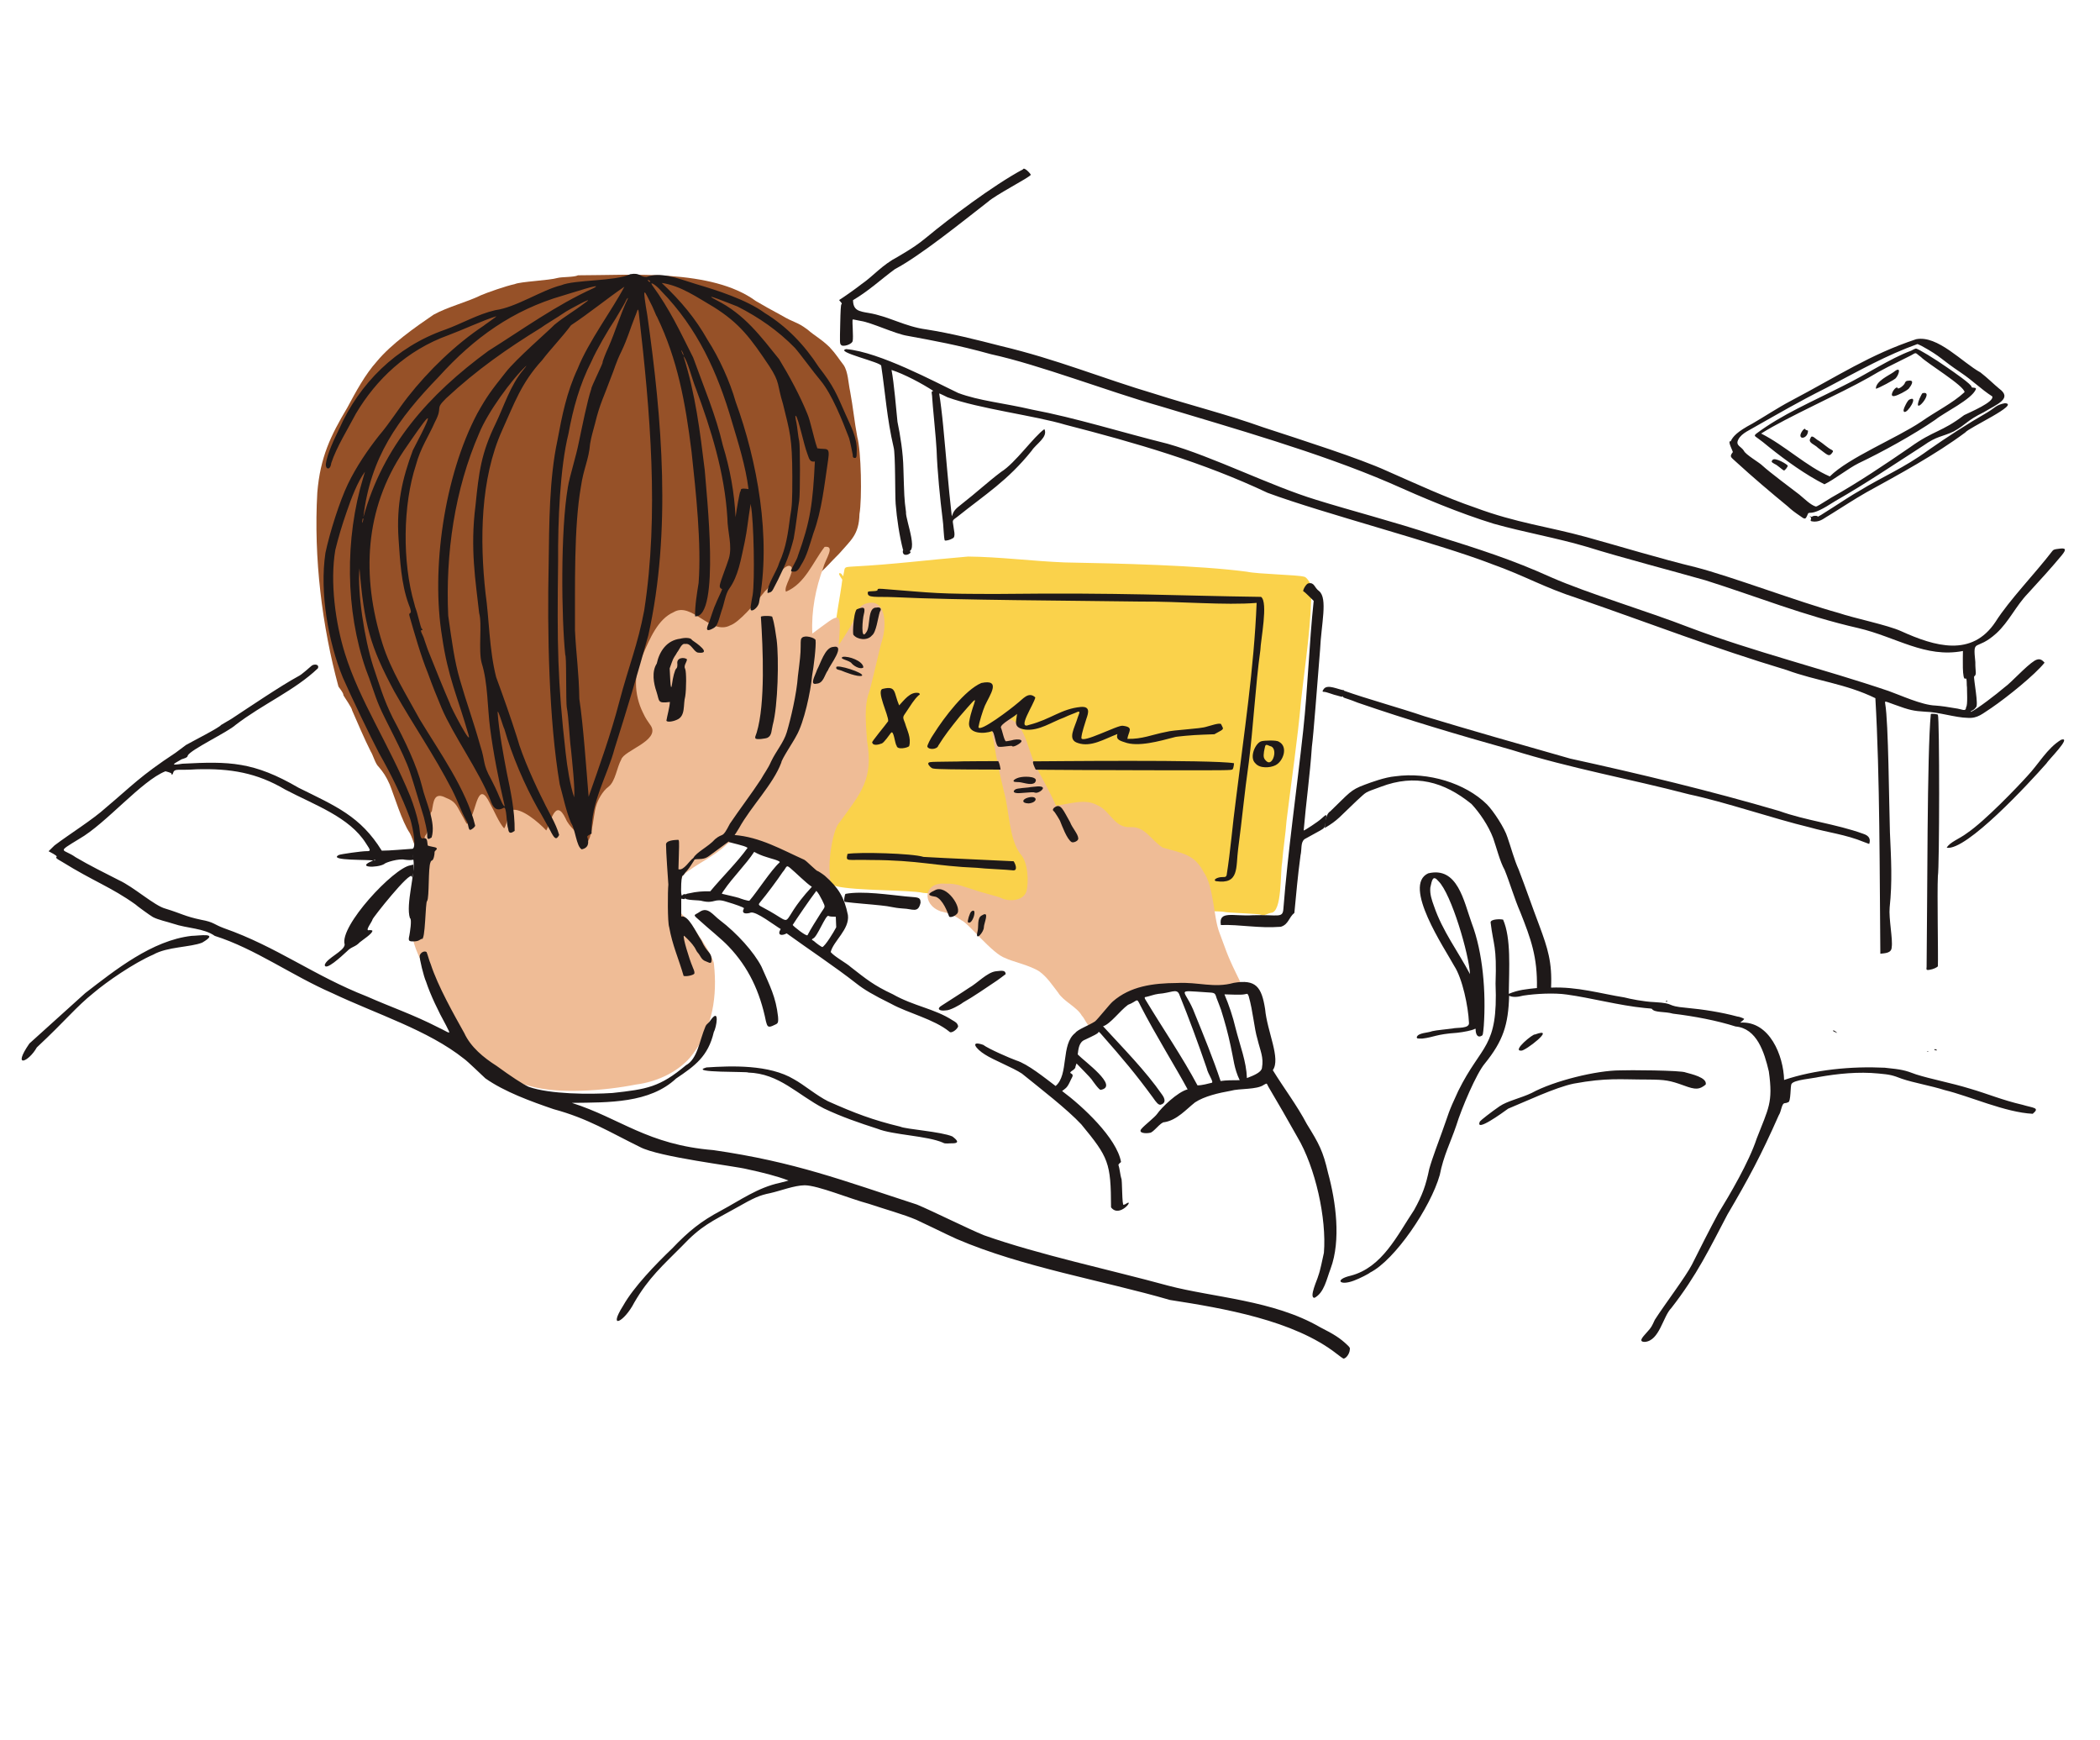
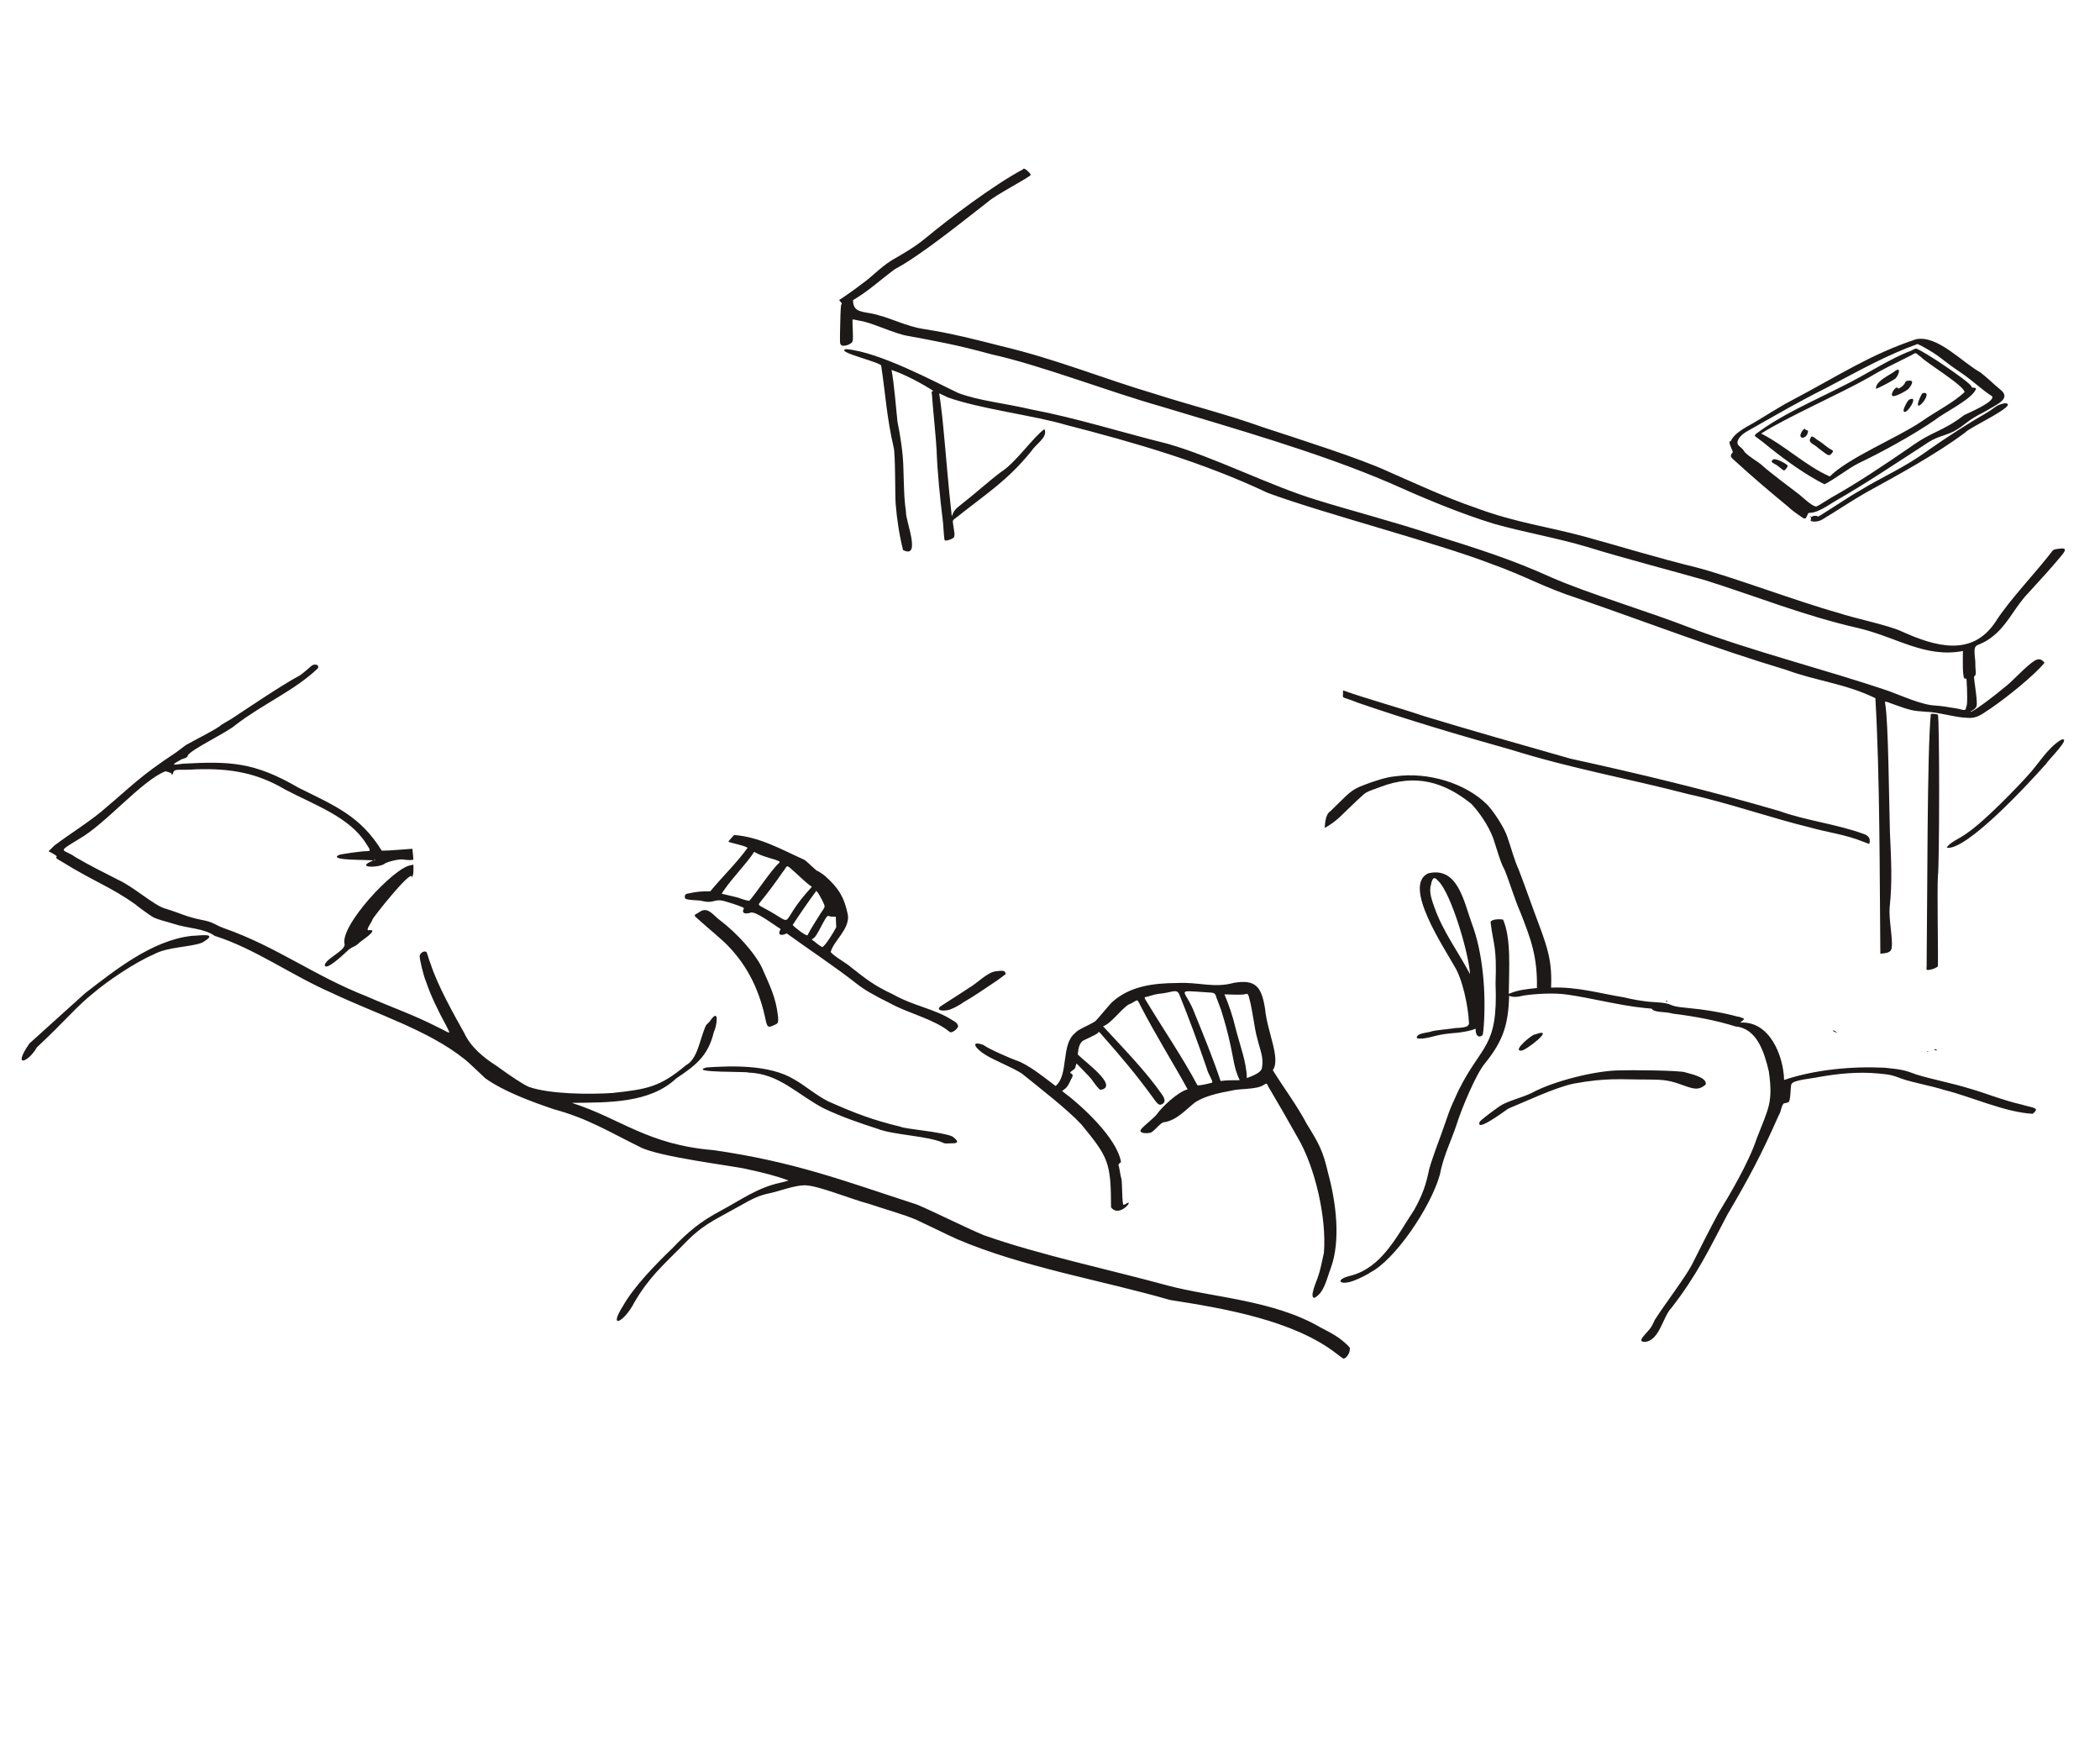
<svg xmlns="http://www.w3.org/2000/svg" version="1.1" id="Layer_1" x="0px" y="0px" viewBox="0 0 3000 2485.6" style="enable-background:new 0 0 3000 2485.6;" xml:space="preserve">
  <style type="text/css">
	.st0{fill-rule:evenodd;clip-rule:evenodd;fill:#FAD24B;}
	.st1{fill-rule:evenodd;clip-rule:evenodd;fill:#965128;}
	.st2{fill-rule:evenodd;clip-rule:evenodd;fill:#EFBC96;}
	.st3{fill-rule:evenodd;clip-rule:evenodd;fill:#1E1919;}
</style>
  <g>
-     <path class="st0" d="M1383,794.9c-57.9,4.8-105.8,11.2-163.5,14.2c-10,0.6-11.2,0.8-12.3,2.5c-1.3,0-2.3,15.4-3.7,10.2   c-1-2.5-3.7-4-4.8-2.7c-0.8,1.2,3.5,7.1,4.6,8.8c-2.9,23.8-10.2,58.3-11.5,80.4c0,8.5-1.5,25.2-2.7,28.8   c-1.3,10.8,7.9,7.3,12.3-3.3c8.3-12.1,33.1-57.5,42.3-56.9c18.8,1.7,17.3,26.5,11.3,39.8c-11.3,30.2-25,58.1-26,94.2   c-4.2,61,3.1,50.6,1.3,98.5c-12.5,35.8-24.2,34-42.7,77.3c-1.2,2.5-2.1,5-2.1,5.6c0,0.6-0.6,1.2-1.3,1.2c-3.1,0.8-6.3,4.2-5.8,8.8   c-2.3,10.2-6.7,12.5-7.5,29.6c-1.9,11.5,2.5,8.7,3.7,15c-0.6,4.4,1.9,6.2,3.3,9.4c0.6,6.5,9,6.7,17.3,9.6   c27.1,6.5,104.8,5,123.9,9.4c24.2,2.3,56.7,4.4,82.7,6.5c36.2,0.8,34.6,7.7,56,5.4c24.6-4.4,60.2,5,89.4,4.8   c31.2,1.3,51.7,2.9,82.7,6.2c6.3,3.3,108.7,2.1,118.7,4.2c3.3,1.2,47.7,2.7,51,3.7c8.3,2.5,9.6-1.2,16.2-2.3   c16-1.2,12.9-56.5,15.8-71.9c1.3-18.3,5-40.8,6.3-59.6c6.9-56.7,15.6-114.4,20.8-171.9c6.2-56.5,14.8-107.9,14.8-164.8   c-2.7-3.7-6.9-11.7-10.6-11.9c-8.7-2.7-66-3.7-81.5-7.1c-68.5-9.2-184.4-11.9-260.8-13.3C1475.5,801.5,1427.3,795.3,1383,794.9z" />
-     <path class="st1" d="M825.7,393.2c-5.4,2.9-23.1,2.1-29.2,3.8c-11.7,3.5-53.7,5.2-61.2,8.8c-12.1,2.5-39.6,12.1-48.5,16   c-19.4,9.6-47.3,16.5-67.5,27.7c-26.2,17.9-60.2,41.7-80.6,66.3c-17.3,19.2-30.6,44.2-42.7,66.7c-23.7,39.8-38.5,70.4-42.7,121   c-5.4,93.5,6.9,191.2,30.2,277.1c1.7,2.7,7.3,9,7.1,12.5c2.1,3.8,12.1,17.7,12.5,21.7c7.9,18.1,17.3,40.2,26.5,58.5   c3.5,5.4,6.5,17.7,11.5,22.1c6.5,7.7,10.4,13.3,15.6,25c6.2,15.2,17.5,53.1,28.7,69.4c5.6,10,9.2,29.4,16,36.7   c10,4.2,7.7-11.3,9.4-18.3c2.1-7.9,10.8-14.8,15.2-21.3c4.6-5.6,10.4-17.5,12.7-25.8c16.9-0.4,19,32.3,30.8,28.3   c3.3-0.8,5.8-7.5,9.4-6.9c8.5,1,16.5-24.8,21.3-26.5c3.5,8.1,11,30.6,16.5,35.4c7.3,7.1,13.8-0.4,14-9.8c1.9-25.4,8.5,7.5,36,3.5   c26.3-4,21,29.4,43.7,0.2c3.3,2.9,8.1,7.7,11,10.2c2.9,2.3,8.1,13.7,10.6,15.8c22.9,3.5,30-89.2,53.1-106.4   c5.2-5.8,8.7-16.3,11.7-20c7.7-14.2,39.4-26,45.4-42.3c5.6-6.9-21.3-34-21.3-50.4c-6.2-27.9-3.7-54.2,14-79   c9.6-14.8,22.1-31.5,38.1-33.8c3.3,0,5,1.3,9.2,7.1c12.7,17.1,25.8-3.8,28.1,7.7c3.7,13.1,11.9,10.6,23.1,8.7   c39.2-6.9,58.1-39,82.5-72.3c0.2,4.2-1,21,1.5,21.2c8.5,6.9,32.3-12.1,40.2-21.9c3.1-3.8,6.7-7.5,8.1-7.9   c8.5-4,22.7-21.3,33.1-31.2c16.7-19.4,28.3-26.9,29-56.5c3.8-21.9,2.5-90-3.1-110.2c-4-21-6.2-43.5-10.2-64.8   c-2.7-12.5-2.9-28.1-9.2-37.7c-6.9-8.8-10.8-15.8-20.4-26c-13.1-12.5-19.6-14.8-31.2-24.8c-16.3-12.1-16.5-8.1-39-21.3   c-14.6-7.7-21.3-11.7-35-19.6C1016.8,383.7,901.1,393.2,825.7,393.2z" />
-     <path class="st2" d="M1178,781.1c-17.3,22.7-27.9,52.5-55.2,64c-3.8-7.1,12.5-27.7,7.7-35.4c-9.4-9.6-29.4,28.7-37.5,34.4   c-14.4,18.3-37.3,44.8-49.6,49c-28.1,15-55.2-34.4-81.2-18.7c-22.3,9.8-33.7,37.5-43.7,60.2c-13.7,25.6-12.9,57.5,0,83.3   c4,8.7,6.5,11.7,11.5,19c12.7,21.2-39,35-42.5,47.9c-6.3,11.2-8.3,31.2-18.1,38.8c-8.7,6.2-15.8,19.8-17.9,27.7   c-4,10.8-6.7,66.7-19.2,48.5c-6.7-10.2-19.8-19.4-24.2-30.6c-14.6-30.4-21.2,5-27.7,16.9c-11.5-12.1-35.4-32.5-49.4-29.2   c-4.6,4.6-7.1,21.7-10.8,26.3c-7.5-8.5-14.2-25-20.4-36c-16.9-34.4-19.4,9.4-27.5,21c-6.5,12.5-3.1,11.9-13.5-6   c-6.9-12.7-8.8-17.7-21.7-22.7c-17.7-9.2-17.7,6.2-20.2,19.2c-4.2,3.5-4.8,28.8-8.5,33.8c-1.7,1.5-2.1,3.1-2.5,11.2   c-2.1,30.8-4,43.3-10,68.3c-20.4,70.6,0.4,83.9,24.8,141c19,67.9,67.9,121.7,136,138.1c40.2,11.9,106.4,6.9,151.9-2.1   c30-3.7,62.9-18.7,81.4-43.8c28.7-37.9,34.6-84.2,30-127.5c0.4-10.4-31.7-60.6-51.5-77.5c0-13.5,0.8-37.5,7.3-50.2   c18.8-16.3,44.8-26.5,62.7-44.4c6.7-7.5,29.4,4.6,37.5,6.2c33.7,10.6,64.2,24.2,91,50c8.5,8.5,9.4,9.2,11.3,8.5   c4.6-1.3,8.8-13.1,7.3-19.6c-3.1-22.9,4.8-67.9,14-76.4c30.4-42.1,48.5-61.2,39-116.5c-2.1-28.8-3.3-48.5,1.7-65.6   c2.9-4.4,16.9-69.6,19.6-76.7c7.1-21.9,6.5-65-25.4-52.5c-6.9,3.8-9.6,7.5-12.3,16.5c-4.2,12.3-16.5,30.4-24,41.9   c3.7-52.1,3.5-46.7-37.7-16.5c-1.7-32.1,4.8-65.2,15.8-94.6C1179.2,798.4,1194,779,1178,781.1z M1425.7,1028.8   c-13.5,6.7-7.1,22.5-5.2,35.6c3.8,23.3,7.1,38.5,13.8,66.5c7.7,27.3,7.1,67.5,23.5,89c10.8,11,12.3,40.2,8.3,53.8   c-5,13.8-25.8,14.2-36.3,8.7c-2.9-1.7-29.4-8.1-37.3-11.2c-13.3-3.8-26-10-41.3-9c-31.5-3.3-35.2,29.2-7.5,39.4   c13.3,3.7,14,2.3,29.6,12.7c10.2,4,44.4,48.3,63.1,54.2c9.2,4.8,34.8,10,48.7,19.2c11,8.1,17.9,19,26.5,30   c7.5,12.5,26.7,20.2,34,33.1c3.8,2.9,10.6,22.5,18.5,17.5c7.3-1,29.4-25.6,38.8-31c12.1-7.9,26.9-15.2,42.7-19.2   c20.6-5.6,58.7-11.2,81.9-7.1c11.3,2.1,31.7,4.6,38.8,6.2c3.8,1.5,6.9-3.8,7.9-6.3c0.6-2.3,0.2-3.3-8.7-21.5   c-13.1-26.9-14.6-34-23.5-57.5c-8.7-22.5-7.7-65.8-22.7-86.7c-12.9-24.6-29-26.3-58.3-34.6c-17.9-11.9-25-30.2-46-29.2   c-23.5,1.3-28.7-23.5-47.3-31.3c-17.7-10-39.6-1.7-59.2,0.6c-7.5-17.7-19.6-38.7-27.9-54.6   C1466.7,1070.7,1463,1014.4,1425.7,1028.8z" />
    <path class="st3" d="M1461.5,241.8c-42.9,22.9-107.5,72-136.4,96c-14.6,11.9-20,15.6-42.1,28.7c-23.8,12.5-34,26.7-52.9,39.8   c-6.2,5-25.2,18.5-31.2,22.1c-0.2,1.2,5.4,5,3.1,6.2c-0.8,1-1.3,8.3-1.7,28.7c-0.6,25.4-0.6,27.5,1,29c1.9,4,16.9-0.4,16.9-6   c0.4-1.7,0.4-9.2,0-16.7c-0.6-12.9-0.6-13.7,1-13.3c1,0.2,5.6,1.2,10.6,2.1c15.4,2.3,49.2,18.5,66.3,21.2   c38.3,7.1,71.3,12.9,119.6,26.3c69.6,15.2,167.1,53.1,241.6,74.2c103.5,31.3,226.6,66,327.5,109.4c48.5,21.7,99.6,43.3,149,58.5   c43.7,12.3,90,20.2,133.5,33.1c50,15.6,121,34,169,47.7c72.7,22.9,140.8,50.6,218.5,68.3c54.2,12.7,95.6,43.1,149.4,32.7   c0,7.5-1.5,43.7,3.7,39.2c1.3,0,1.5,0.8,1.7,5.6c0,3.1,0.2,6.3,0.4,7.3c-0.2,3.1,1.3,25.4-1.2,27.9c-0.6,7.7-5.2,2.9-16,1.7   c-7.9-1.5-20.4-3.3-27.9-3.8c-19.4-0.6-50.4-15-66.9-20.8c-91.9-31.2-192.7-56-284.8-90.8c-61.3-23.8-144.2-48.3-197.1-71.5   c-55.8-25.2-101.5-39.8-168.7-60.8c-52.7-17.7-120-35.2-167.3-50c-65-19.8-147.5-61.7-212.1-80c-64.6-16-131.5-37.1-193.7-48.8   c-40.2-9.4-75.6-12.5-105.4-23.7c-32.9-15.6-112.3-58.5-160-62.7c-17.7,3.8,51.3,19,50,24c5.8,38.3,8.1,75.4,17.7,116.2   c2.7,9.2,1.9,68.1,2.9,80.8c1.7,21.5,5.4,45.8,10.6,66c26.9,13.7,2.9-43.8,4.2-54.2c-2.7-19.8-2.5-23.8-3.7-61.3   c-0.4-23.8-4.6-48.7-8.5-67.7c-1.7-16.5-5-56.5-8.5-74c17.7,5.6,44.4,19.8,59.8,30c-4.2,0.4-1.7,3.8-1.7,9.6   c0.2,6.7,5.8,61.5,6.3,74.8c1,30,5,69.8,8.7,99.6c1,5.2,1.5,25.6,2.9,29.4c1.5,1,8.1-0.8,11.3-2.9c5.2-1.9,1.2-13.7,1-18.3   c-1.2-7.9-1.9-6.9,6-12.7c39.8-31.9,71.4-51.2,105.8-94c6.2-9.8,23.8-19.6,18.3-31c-15.4,10.8-41.5,48.5-61.7,61   c-17.3,12.9-37.9,31.7-55.4,45.2c-11,8.5-12.3,10.4-15.2,18.3c-5.2-45.6-7.9-83.9-12.3-128.9c-1.3-14.8-4.4-39.2-5.4-44.4   c-0.4-1.3-0.2-2.3,0.2-2.1c1.7,0.8,9.6,4.4,11.3,5.4c45.6,16.5,125.4,26.3,168.3,39.2c100.4,25.8,196.4,53.5,289.1,97.3   c79.4,29.4,242.7,71.7,319.4,101.4c50.2,17.9,72.5,32.7,125,49.8c104,36,191.2,70,297.1,101.9c42.3,15.6,84.2,19.4,126.7,40.2   c6.5,111.7,6,251.9,7.1,365c6.2-0.8,16-0.6,16.2-9.2c1.9-11.2-4.4-41-2.9-56.9c4-37.1,2.1-68.5,0.4-107.1   c-1.3-41-2.1-157.1-6.7-183.5c-0.6-4.6-1.9-4.6,12.9,0.8c22.1,8.1,27.7,9.2,44,10.2c19.2,0.4,43.3,8.5,61,8.8   c14.4,1,21.3-6.3,33.5-14c23.7-16.2,62.5-47.7,76.2-64.8c-4-4.6-7.5-6.7-14.2-2.9c-12.7,7.9-32.7,30.8-43.5,38.5   c-10.4,9-38.8,30.8-47.3,34.6c-1-0.2-0.4-1,2.1-2.1c1.9-1,4-2.9,4.8-4.4c4.4-1.5-3.7-41.9-2.5-44c4.2-3.3,1.5-6.3,1.7-20.6   c-3.7-35.8,0.4-14.2,30.2-41.2c17.9-16.5,27.5-38.7,45-56.9c16.9-18.5,32.3-35.2,48.1-54.2c7.1-8.7,6.5-11.2-4.8-9.4   c-5.4,0.6-6.9,1.2-8.3,2.9c-25.4,33.1-61.5,70-81.4,101.4c-33.7,50.8-86.5,35.2-134.8,13.3c-19.2-8.8-67.3-18.5-89.2-26   c-56.7-15.6-155-52.7-204.6-65.4c-48.7-11.7-109.4-30.2-156.2-43.1c-53.8-14.8-100.2-20.2-158.3-41.9   c-42.3-14.4-86-34.8-126.4-52.5c-39.2-17.9-119.4-43.5-176.2-62.1c-53.3-19-102.9-31.2-153.9-47.5   c-78.5-23.3-140.4-49.6-221.2-68.8c-35-9-71.2-18.1-106.7-23.7c-30.4-4-53.8-18.8-82.3-23.5c-14.2-2.3-22.1-3.8-22.3-18.3   c22.7-13.3,41.5-31,60-44.4c35.6-18.8,93.1-65.2,132.7-96c11.3-10.2,58.3-34.2,61.2-38.5C1473.2,248.9,1462.8,237.7,1461.5,241.8z    M69.4,1215.8c24.6,12.7-1,4,19.6,15.3c44.6,27.7,69.6,35.8,104.4,60.6c1,1.3,21.2,16,25,18.1c7.5,4,20.6,6.7,29.4,9.6   c19.6,6.7,43.5,6.2,59,17.3c57.7,18.3,109.8,56.5,167.7,81.7c63.7,30.2,137.1,52.9,188.5,93.9c4.6,3.1,26.5,24.4,30.4,27.9   c27.3,19.2,65,32.9,97.5,44c49.2,13.3,79.8,32.7,123.3,54c26.7,14.4,136.5,27.3,153.1,31.7c21.5,4.6,41.7,9.6,59.2,16.2   c-0.2,0.2-5.8,1.7-12.3,3.3c-31.5,6.7-56.2,24.6-84.8,40c-27.5,14.6-45.4,28.8-69.2,53.8c-23.3,22.3-54.8,54.8-69.8,81.4   c-22.7,35.8,1.5,23.5,15.6-4c20.6-35.6,41-53.3,67.9-80.4c28.1-29.8,42.7-35.4,77.1-54.6c26.7-15.2,33.8-18.3,49.4-21.5   c14.8-3.3,34-11,49.2-11.2c19.2,0.2,64.2,19.2,91.7,26.5c22.3,7.5,50,15.2,67.5,22.7c0.2,0,11.2,5.2,24.2,11.5   c23.3,11.3,18.3,8.8,33.7,16c93.9,40.4,209.4,59.4,304.6,87.1c76.5,11.9,177.1,29,238.3,76.9c4.4,3.5,8.7,6.5,9.6,6.9   c4.2-0.2,8.7-7.5,9-12.1c0.6-3.3,0.4-3.7-3.8-7.7c-10.2-9.6-18.3-14.8-38.8-25.2c-66.3-38.5-152.5-42.3-216.7-59.2   c-82.9-22.7-184.6-44.2-262.9-71.9c-21.7-8.7-74-34.8-96.2-44c-106-34.4-173.9-60.8-290.6-77.7c-94.4-7.7-132.9-45.4-202.3-67.5   c53.1-0.6,111.2,0.6,149-34.8c26.7-17.9,45.8-31.7,53.8-66.2c3.7-6.3,9-35.8-4.4-17.3c-3.7,5.8-5.2,4.4-7.5,9.2   c-8.7,20.4-11.3,46.5-27.9,55.4c-37.3,31.3-55.6,34.2-105,39.6c-32.1,2.1-89.2,1.9-119.6-8.8c-8.8-4-25.4-15-46-30   c-18.5-11.7-36.9-26.9-46-46.7c-14.6-26.2-37.7-66.9-47.9-98.3c-2.5-5.8-4.2-13.3-6-17.5c-3.3-2.3-8.8,0.8-9.8,5.2   c-0.8,3.3,6,30.8,9,36.9c6.2,18.8,17.5,42.5,28.8,62.9c7.5,14.8,6.3,11-11.2,2.7c-36.5-18.7-67.1-28.8-102.3-44.4   c-75.2-29.4-128.7-71-203.7-97.3c-15.2-5.6-14.2-8.7-32.9-12.1c-23.7-5-27.3-8.7-51.2-16c-15.6-4.2-45.2-31-66.3-40.6   c-21.5-11-41.5-20.8-61.7-32.7c-17.9-12.9-29-5.4,5.2-26.3c38.3-21.9,89-83.1,123.1-96.5c6.5,1.7,8.7,2.7,8.7,3.7   c0,2.3,1.7,1.2,2.3-1.5c1.9-6.9,8.8-3.1,32.9-5c49.2-1.5,86.7,5,127.3,29c42.1,22.1,91.7,39.2,115.2,76.7   c7.1,10.6,7.1,11.2,0.6,11.2c-6.9,0-36.5,4.2-39.2,5.4c-17.3,8.8,46.7,6.2,48.7,8.1c-25.8,10.4,6,10.6,15.8,5   c1.9-2.5,21.5-8.3,29.4-6.3c5.6,0.6,8.7,0.8,12.5,0c-0.2-3.1-1.2-14.8-1.5-15.6c-10.6,0.6-31.5,2.7-43.7,2.7   c-30.4-49.2-66-63.7-118.7-89.8c-64.4-37.5-98.9-37.9-166-34.4c-18.8,2.9-13.1,0.6-1.3-6.3c2.1-0.8,9.2-2.3,8.8-5.4   c4.6-8.7,57.3-33.5,68.5-43.8c38.8-29.8,84.8-49.4,117.5-80.8c2.3-6-5.4-6.3-8.8-3.8c-4.2,3.3-13.8,12.7-19.6,15.4   c-24.8,13.5-69.4,43.7-94.8,60.4l-15.2,9c-1.9,3.5-41.2,23.5-50,28.5l-15,11.2c-50.6,33.3-62.3,47.1-99.4,78.3   c-19,17.3-51.7,37.5-73.5,54L69.4,1215.8z M2737.3,484.5c-66,21.9-110,51.7-180.2,88.7c-16.7,8.8-37.9,22.7-53.5,31.7   c-22.1,11.7-28.1,18.7-31.2,25.4c-5.2-1.3,3.1,13.8,3.1,15.4c-5.4,6.9-2.7,7.1,4.6,14c23.1,21.2,50,44,74,63.7   c5.2,4.8,8.5,7.5,19,14.6c6.5,5,6.7,2.1,9-2.5c0.8-2.5,1.3-3.1,3.8-3.1c7.3,0,16.7-4.4,35.8-16.7c45.4-26,82.3-51.2,126.2-79.4   c19.4-13.8,26.2-12.1,42.9-20c19-10.6,18.1-15.2,43.1-27.5c19.8-11.9,41.3-19.6,22.1-33.7c-7.7-6.3-16.7-15.4-26.7-23.1   C2803.1,517.6,2768.1,478.4,2737.3,484.5z M2745.2,494.1c28.5,15.6,26.7,18.5,56.3,38.3c17.3,11.7,28.1,23.1,44.6,33.8   c3.1,7.9-31.7,22.5-40.2,26.7c-32.3,24.6-43.3,21.5-77.1,45.8c-35.8,24.6-74.4,50.6-112.1,71.7c-17.3,10.8-21.2,13.1-22.5,13.1   c-7.3-1.9-16.3-11-23.7-17.1c-11.3-8.7-42.5-31.9-52.9-41.5c-3.8-4-24-15.6-26.3-21c-3.7-6.3-12.7-7.5-7.9-16.3   c4.6-9.2,17.3-13.8,28.7-20.8c28.8-16.2,56-32.3,97.1-52.9c49.8-26.2,85.2-46.3,130-62.5C2739.8,491.6,2742.3,492.6,2745.2,494.1z    M2730.2,500.9c-30.4,11.2-64.6,34.4-97.9,50.6c-43.3,22.1-86.7,40.4-123.1,67.7c-4.4,3.5-1.9,3.7,2.7,7.3   c2.9,1.9,9.6,7.3,15.4,12.1c24.2,19.4,52.1,39.4,79,53.1c14-6.7,34-22.7,48.7-30c34-16.2,78.7-40.8,109.6-62.1   c12.7-10.4,52.3-29.2,58.1-43.7c1-3.3-6-1.2-6.2-3.3c0.6-3.3-25.8-21.5-34.8-27.7c-17.5-12.3-42.1-27.3-44.8-27.1   C2736.4,497.8,2733.3,499.1,2730.2,500.9z M2744.2,509.9c8.3,8.7,62.1,41.2,62.3,50.2c-17.3,16-40.8,27.3-62.1,42.3   c-35.6,23.8-103.5,51.3-130.4,78.1c-33.7-14.6-63.8-44-98.1-61.3c37.7-23.8,112.3-56.5,153.5-79.8c19-11.5,34-18.5,60.4-31.7   C2738.7,502.6,2735.4,503.7,2744.2,509.9z M2705.2,531.4c-7.3,5.2-25.4,12.9-25.4,23.8c2.3,0.2,27.9-13.3,28.7-15.4   C2712.7,535.1,2716.9,521.8,2705.2,531.4z M2721.4,546.6c-0.8,3.7-9.4,9.8-10.4,7.9c0.4-0.6-0.2-1-1.2-1c-3.5-0.2-12.1,14-3.3,12.1   c4.6-0.8,16.3-6.9,20.2-10.4c3.8-4.8,8.8-12.5,0.2-11.5C2723.3,543.9,2722.7,544.3,2721.4,546.6z M2746.4,561.6   c-0.6,0.4-2.5,3.8-4.2,7.7C2730.8,597.8,2765.6,556.8,2746.4,561.6z M2727.7,570.7c-1.2,0.4-3.3,3.3-5.2,7.1   c-3.3,6.3-3.8,9.2-2.3,10.4C2725,591.1,2741.7,563.8,2727.7,570.7z M2864.1,575.9c-12.5,2.3-14,6.5-25,13.1   c-27.9,16-57.3,35-84,53.7c-36,26.3-63.8,36.9-99.6,58.8c-17.7,9.8-63.3,41.3-58.8,36c-0.8-1.2-7.1-1-7.9,0.4   c-0.6,1.2-4.6-1.5-5.6-2.1c10,5.6-3.1,8.5,8.8,9.2c10-0.2,13.3-4.8,25.4-11.7c19.6-12.1,28.7-18.5,48.7-30   c47.7-26.3,98.5-53.7,141.4-85.6C2812.1,611.1,2886.9,577,2864.1,575.9z M2575.6,614.3c-11,14.4,6.7,14.2,7.3,1.3   c0-1.5-3.5-0.8-3.7-2.3C2578.7,611.8,2577.7,612.2,2575.6,614.3z M2586.5,625.7c-4.6,6.7,6.3,9.2,10.4,13.8   c14.4,10.4,15.8,14.6,21.5,5.8c0.4-1.3-0.2-2.1-2.3-3.1c-4.8-2.3-12.5-9.4-17.5-12.5C2593.9,627.6,2588.3,619.7,2586.5,625.7z    M2532.3,656.8c-2.7,3.1-1,3.5,3.1,6c3.8,1.5,10.2,7.9,13.1,9.2c1.5,0,5.6-5.4,5.4-6.9C2553.7,663.6,2536.2,652.8,2532.3,656.8z    M1918.6,989.2c0.2,10.2-4,4.2,21,14.4c71.5,24.6,142.1,45.6,219.4,67.3c86.7,27.1,166.5,40.8,254.2,63.7   c51.7,11,119.4,34.4,172.1,47.1c25.4,7.3,51,10,77.7,21c3.7,1.3,6.9,2.7,7.3,2.7c1.9-5.8,1.2-11.5-8.8-14.6   c-38.7-14-81.9-18.8-119.8-32.5c-97.9-28.7-199.4-53.1-298.5-74.8c-70.4-20-145.2-41.3-208.7-60.6c-33.7-11.5-84.6-25.6-114-36.2   C1918.8,985.7,1918.6,985.9,1918.6,989.2z M2758.3,1020.1c-5.4,54.2-4.8,266.6-6,361c-0.2,2.9-1.3,5.2,4.4,4   c4.8-0.6,11.5-3.7,11.7-5.2c0.6-17.7-1.2-103.3,0-128.7c2.3-11.5,2.5-226.2,0-230.4C2767.9,1020.1,2758.7,1018.6,2758.3,1020.1z    M2944.6,1056.5c-20.2,12.1-32.3,35-48.8,52.3c-13.3,14.8-60.2,63.8-85.6,81c-11.2,8.5-24.8,12.9-29.2,21   c28.1,4.8,117.7-92.3,142.3-120.2C2925.6,1086.1,2960.6,1051.7,2944.6,1056.5z M1993.1,1108.8c-14.6,1.2-35,8.8-43.3,11.9   c-21,7.7-22.1,11.9-49.2,37.9c-8.3,5.2-7.7,21.9-8.1,24c19.2-11.3,21.5-16.2,45.2-38.5c16.2-14.6,10.2-11.2,35-20.4   c48.8-18.5,89.8-7.5,129.4,24.6c11.5,12.3,24.2,30.8,31,48.8c4.6,13.1,9.8,33.8,16.3,45.2c7.5,18.3,14,41.2,22.5,60.6   c15,37.9,24.6,63.8,23.7,108.3c-14.6,1.5-26.7,2.5-40.2,8.3c0.4-36.7,3.5-79.2-8.1-106c-3.7-1-17.3-1-17.9,3.7   c4.2,34.8,9,32.5,7.1,87.7c3.8,92.9-20,85.8-53.3,153.3c-15.6,33.5-12.7,30-23.3,59c-4,11.3-13.7,36.5-18.1,52.3   c-4.8,23.3-9.8,37.5-21.7,58.8c-24.2,36.3-45.4,81.9-90.4,93.7c-23.7,5.4-16.3,15,4.4,7.1c8.1-2.9,22.1-10.2,23.1-11.5   c35.6-17.9,86.5-93.1,99.6-139.4c5.4-27.7,15.4-46.5,23.5-70.4c7.9-25.6,29-74.8,40.8-88.7c26.2-32.3,33.7-55.6,34.8-96.9   c5,2.3,11.7,2.1,20.2-0.2c17.3-2.7,44.2-4.2,62.3-1.5c33.8,4.6,74.6,15.6,111.2,19.2c6,0.4,10.6,1,10.2,1.2   c3.8,5.8,18.5,3.5,30.2,6.9c30.6,3.7,62.7,9.8,89.4,18.3c30.4,2.7,41,36.5,47.5,64.2c6.3,45-0.6,52.5-17.3,95.8   c-11.2,34-38.7,80.6-55,107.1c-12.3,22.7-26.2,50.4-37.5,72.9c-8.7,17.1-39.8,58.1-53.1,79c-4.4,9.6-5.2,11-10,16.3   c-4,5.2-16,15.2-4.2,15.2c21-1.7,25.6-36,37.9-48.5c36.3-46.5,54.8-85.4,80-133.3c30-51,48.1-84.6,73.3-141.7c4-6,4-17.3,8.8-17.5   c1.3,0,3.5-0.6,4.4-1.2c4.6,0.2,3.1-24.2,5.2-26.3c3.1-5.8,30-7.7,38.7-9.8c27.3-4.8,56.7-7.9,85.8-5c16.2,1.5,19.6,2.3,33.1,7.5   c17.1,5.8,41,9.8,61.3,16.2c35.2,8.5,86.4,31.9,125.6,33.8c10.8-9,1-8.1-14.8-12.9c-29-6.7-48.1-15.2-75.2-23.1   c-26.3-8.1-55.4-13.5-76.5-20.2c-16.5-6.2-20.6-7.1-45-9.6c-47.3-2.3-99.8,2.7-143.7,17.5c-0.8-34.4-20.6-84.8-62.7-81.9   c1-1,6-4.6,5.6-5.4c-1.2-1-7.5-3.3-9.6-3.3c-23.1-6.2-48.5-10.2-73.3-12.5c-30.8-2.7-13.8-6.3-45.2-8.1c-15.2-0.6-35-4.6-42.9-6.7   c-34-5.4-67.5-15.6-104.8-14c1.7-36.3-4.8-56.2-16.5-87.9c-11-29-18.8-52.1-29.8-80.8c-6.3-13.7-11-31.9-16-46   c-4-13.3-20.4-38.1-29.4-47.1C2093.4,1118.6,2040.2,1102.2,1993.1,1108.8z M1044.5,1197.2c-2.1,2.3-4,4.6-4,5   c5.2,2.3,22.7,5.2,27.5,8.7c-14.2,20-37.1,42.5-53.3,62.1c-10.6-0.2-20.4,0.6-29.2,2.7c-6.2,0.8-7.7,2.1-7.1,6.3   c-0.4,4.6,21,3.1,25.2,5c17.9,4,16.5-4.8,33.8,0.8c13.1,3.8,25.4,8.3,25.4,9.4c-0.4,1.2-2.1,3.8-1,5.6c1.2,2.9,8.5,1.7,10.8,0.6   c7.9-1.9,33.8,18.3,42.7,23.5c-5.6,9,1.3,10.2,8.5,6.2c29.6,21.5,69.2,47.7,100,71.9c10.6,8.3,22.7,15.6,49.4,28.8   c23.7,13.1,61.3,21.9,82.9,39.6c2.9,3.7,12.3-4,12.7-7.7c-1.3-5-4-6-8.1-8.5c-25.8-16.7-55-20-85.2-37.1   c-27.7-12.9-38.5-22.1-60-38.8c-6.3-5.8-23.3-14.8-28.8-21.5c3.7-15.6,27.3-32.5,24.6-52.9c-5.2-25.8-13.7-39-32.9-56   c-3.3-2.7-10-7.1-11-7.1c-0.4,0-3.5-2.7-7.1-6c-7.9-7.3-9-8.3-11.3-9.8c-31.7-14.2-63.5-32.7-100.2-35.4L1044.5,1197.2z    M1095.3,1224.2c3.7,1.5,21.2,5.4,18.3,7.7c-12.1,10.8-32.7,42.9-42.9,54.4c-0.8,1.3-14.2-3.3-15-3.8c-5.6-1.7-17.3-4.2-22.9-5.6   c-2.1-0.2-2.1-0.4,1.3-5.2c13.1-19.2,31.3-36.7,43.3-55C1082.6,1219.6,1088.2,1222.1,1095.3,1224.2z M536.2,1228.8   c-0.6,0.2-1.5,0.2-2.3,0C532.6,1228.2,538,1228.2,536.2,1228.8z M586.4,1235.9c-24,3.5-102.1,87.3-94,113.1   c-0.4,9.6-25.8,19.4-28.5,29.2c0.8,9.2,23.8-12.1,31.9-19.6c6.3-6.7,11.7-5.8,18.1-12.7c4.2-3.5,18.3-12.5,18.1-16.5   c-0.2-0.6-1.7-1-4-1c-8.1,2.5,3.7-11.9,4.2-15.2c-0.2-1.7,54.4-70.8,56.2-61.2c0,2.1,0.2,1.9,1.3-1.5c1.3-3.8,1-11.2,0.8-15.6   L586.4,1235.9z M1129,1239.9c6.9,5.6,23.3,22.1,30.8,26.7c-52.3,56.5-18.5,56.7-68.3,30.4c-8.8-4.6-8.8-4.6-4.8-9.4   c8.1-9.6,24.2-31.2,31.3-41.9C1124,1239,1122.6,1234.2,1129,1239.9z M2040.2,1247.4c-37.3,17.3,23.7,107.3,37.3,132.3   c11.7,17.9,20,57.9,21,80.6c1.5,9.4-16.9,6.9-23.7,8.7c-6.5,1-22.9,2.3-28.8,3.8c-5.8,2.5-20.4,2.1-22.1,8.7   c0.4,1.9,0.6,1.9,7.7,1.9c17.9-2.1,19.2-6.2,50-8.3c9.6-1,21.5-3.5,25-5.4c1.5-0.8,1.5-0.6,1.5,2.1c0.4,6.3,3.3,10.6,8.3,7.7   c2.1-1,2.1-1.5,3.3-14.4c3.3-47.7-1.2-104.6-17.3-146.7C2091.1,1287.1,2082.3,1237.1,2040.2,1247.4z M2055,1258.6   c18.5,18.3,43.7,104.8,45,132.7c-16.5-31.5-39.4-61.5-51.5-97.3c-3.1-8.5-6-16.9-5.2-26.3C2045.7,1256.9,2046.9,1249,2055,1258.6z    M1174.5,1285.7c5.4,11.2,4.4,8.3-2.1,18.7c-6.9,11-14.2,22.3-18.8,31.3c-1.7,2.1-20-12.5-21.2-14.6c4.6-7.3,25.4-37.9,33.8-48.7   C1169.5,1276.1,1171.1,1279.2,1174.5,1285.7z M999.7,1302.3c-8.3,5.8-11.3,2.9,1,13.5c10.4,9.6,30.2,25.4,40,35.8   c28.7,30,45,65,53.5,107.1c1.7,5.8,2.1,9.6,9,6.7c7.3-3.8,9.2-1.9,8.3-13.3c-3.1-28.3-11.7-44-23.7-71.5   c-10.6-20.6-34.8-47.7-59.6-66.5C1019,1307.4,1011.3,1294.4,999.7,1302.3z M1189.2,1309.2l4.8,0.2c0.2,3.7,0.4,11.2,0.6,15   c-4,7.7-15.4,26.2-19.8,28.3c-1,0-8.7-5.4-11.7-8.3c-1.9-1.7-5.2-1.9-1.5-4c6-2.1,17.9-34,21.9-32.3   C1183.8,1308.6,1186.5,1309.2,1189.2,1309.2z M42,1490.4c-25.2,36.5-1,26.4,10.6,5.6c42.6-39.8,55.2-57.1,81.5-78.2   c17.9-15.2,56.9-42.3,85-54.4c19.8-11.3,53.3-10.4,69.8-17.1c25.6-15-4-9.8-15.4-9.6c-56.3,6.5-108.9,48.7-151.7,81.7L42,1490.4z    M1422.3,1387.3c-12.3,1.7-26.5,17.3-38.1,23.7c-9.8,6.7-28.7,18.5-39.2,25.4c-7.1,4.2-3.7,8.1,6.3,6.7c5.8,0.2,20.4-7.9,24.4-11.2   c15.2-8.5,34-21.7,48.3-31.2c1.5-1,11.2-8.1,12.7-9.4C1436.3,1385.7,1432.1,1386.1,1422.3,1387.3z M1762.5,1403.8   c-28.3,7.9-50.6-1.5-81,0.2c-34.6,0.2-66.9,4.6-91.9,26.5c-4.2,3.5-21.2,25-25.2,28.3c-8.8,5.8-24.8,11.5-28.3,16.5   c-21,16.2-8.8,59.6-28.1,75.8c-15.6-11.7-39.6-31.3-56.2-36.5c-8.7-3.1-39.2-16.3-47.3-22.3c-19.8-6.7-10.2,6,2.5,13.8   c12.5,8.1,39.6,18.5,52.9,27.3c26.3,21.3,64.6,50.8,84.8,72.5c39,47.3,42.3,54.6,42.5,118.5c12.1,16,33.8-12.9,21.9-5.4   c-1.2,1-2.9,1.7-3.8,1.7c-2.7,3.3-1.9-37.5-3.5-37.7c-1-2.5-2.7-16-3.8-18.3c-1.2-1.5,2.1-3.8,3.5-5c-6-34.2-55-79.8-84.2-101.4   c4.2-3.5,6.7-3.8,10.8-12.5c2.5-6.3,6.7-10,2.5-12.3c-5.8-2.7,6.2-4.8,5.8-10.2l1.5-4.4c4.4,4.6,20,20.4,21.5,22.7   c0.8,1.2,11,15.8,13.1,15c26.7-5-23.7-40.8-32.9-50.6c1-7.7,1.7-17.7,10.4-21c13.8-6.5,18.1-8.7,18.8-10.2c0.8-1.5,1.2-1.3,4.2,2.1   c31.9,36.3,49.2,56.9,73.5,90c6,8.7,8.3,11,11.2,11c7.7-1.7,7.3-7.9,2.3-14.6c-23.3-33.7-56.3-67.1-84.2-97.5   c10.6-3.3,24-22.1,35.6-30.6c14.6-5.6,11.7-11.5,17.9,1.3c21,41,51.9,90.6,67.3,119.4c-14.6,3.8-37.5,26.2-43.5,35   c-3.1,4.6-18.1,16.3-21.9,20.8c-6.7,6.9,5.8,7.5,11.3,6.3c5,0.2,15.6-15.8,21-15.2c17.9-2.9,31.2-18.5,43.7-28.3   c13.1-8.7,33.7-13.5,50.8-16.5c12.7-3.7,37.7-1.3,47.7-8.7c5-2.7,3.5-1.9,6.3,2.9c18.1,30.6,22.9,39.2,41.2,71.5   c26,43.5,42.1,116.7,38.1,165.6c-2.3,9.6-4.8,24.4-8.3,33.7c-0.4,3.1-13.8,31.2-5,30.6c13.7-7.3,17.1-26.5,22.9-41.7   c15-40.4,7.5-95.8-3.7-136.7c-7.1-31-12.9-41.7-30.2-69.6c-14.4-27.3-32.5-50.8-48.7-77.1c11.7-16.5-8.1-55-11-87.3   C1802.3,1409.4,1794,1398.4,1762.5,1403.8z M1684.6,1420.1c14.2,35,26.7,69,39.2,105.4c1.9,8.8,10.6,20,7.3,21   c-5.4,1.3-13.8,3.7-20.4,3.7c-21.5-40.4-49.4-81-73.9-121.7c-2.1-2.9-2.1-4.6,0.4-4.6c4.4-0.8,11.7-3.7,17.7-4.4   C1673.2,1418.2,1680.9,1411.3,1684.6,1420.1z M1723.8,1417.3c11.9,0.6,11.9,0.6,14.2,8.3c1.9,5.4,4.6,11.3,6.3,16.5   c5.6,17.9,9.8,33.1,13.8,51.9c4.2,18.5,4.8,32.1,12.9,48.8c-8.7,0-20,0-27.3,1.2c-10-30.4-24.4-65.6-36.7-95.8   C1693.4,1411.7,1676.1,1414.4,1723.8,1417.3z M1783.8,1422.6c6.3,22.1,7.9,46.2,12.5,61.3c4.2,17.5,9.2,26.2,6.5,41.3   c-0.6,6-10.8,10.6-21.5,14.6c-0.8-23.8-9.6-45.4-16.3-71.7c-3.7-15.8-9.2-32.3-15.8-47.9c6.9,0.2,23.8,1,28.3,0   C1782.1,1419.6,1781.7,1418,1783.8,1422.6z M2380,1430c-0.6,1.5,1.3,0.8,1.7,0C2382.5,1428.6,2380.4,1429.2,2380,1430z    M2618.5,1472.5c1,0.8,4.6,2.3,6.2,2.9C2623.7,1474.2,2618.5,1470,2618.5,1472.5z M2192.9,1477.5c-2.5-1.5-33.3,23.8-19.8,23.1   C2178.1,1501.9,2225,1465.7,2192.9,1477.5z M2763.5,1499.4c0,0.8,5.6,1.5,3.1,0C2764.8,1498.2,2762.7,1498.2,2763.5,1499.4z    M2753.1,1501.7c0.6,0.2,1.3,0.2,1.7,0C2755.6,1500.9,2751.4,1501.1,2753.1,1501.7z M1009.2,1524.6c-27.9,7.9,62.1,5.6,59.4,7.3   c44.8,1.3,70.2,31.5,108.5,51.3c25,11.9,50.4,20.6,76.5,29c22.3,9,70.8,9.8,93.9,20c1.2,1,3.3,1.2,10.6,0.8c14.6,0.4,9-4.8,2.5-9.8   c-15.6-6.9-67.1-10.4-74.4-14c-39.2-9.4-65.4-19.4-103.3-36.3c-16.3-8.1-34.6-23.7-48.5-31.3   C1098.8,1520.1,1044.5,1522.3,1009.2,1524.6z M2314.2,1528.8c-33.1,0-94.2,14.8-126.2,32.3c-15.2,7.3-34.6,11.3-45.8,19   c-12.3,8.5-26.5,19.6-28.1,21.7c-7.3,16.5,32.9-12.9,40.4-18.3c24-9.8,67.3-30.4,93.7-35.8c47.5-8.7,65.8-5.8,106.7-5.8   c24.2,0.2,30.4,1.2,50.6,8.5c16.9,6.3,22.1,6,31.2-1.3c2.7-10.2-21.3-15.2-28.5-17.3C2402.5,1528.6,2324.6,1528.2,2314.2,1528.8z" />
-     <path class="st3" d="M900.5,391.6c-21.9,10.4-79.6,7.7-98.7,15.8c-27.7,6.7-64.6,31.7-94.2,35.6c-25.2,5.8-47.7,19.2-71.9,27.9   c-70.4,24.6-122.3,77.1-151,141.4c-6.3,13.1-17.5,35.8-19.2,50.4c-0.8,7.5,6.3,10,7.7-1.2c7.3-22.5,24.4-50,35.4-71   c28.8-48.5,72.5-90.4,132.3-111.9c21.2-7.9,48.5-20.8,68.1-26.9c0.6,0.6-18.5,13.5-18.3,13.7C650.9,491.8,612,529.5,582.6,567   c-13.3,16.9-26.2,37.7-41.2,55.2c-15.8,20-32.5,44.4-44.4,69.2c-11.5,23.8-25.8,68.5-32.1,98.3c-8.5,56.9,4.2,127.9,25,178.3   c11.7,26.9,39.4,84.4,51.5,107.5c18.1,31.7,33.3,63.7,43.8,91.9c2.3,5,10.6,40.4,4.6,44.8c-2.1-2.1,0,16.5,0.8,15.8   c3.1,18.8-11.3,63.7-5,83.3c3.3,1.2-0.2,21.3-0.8,24.8c-1.7,7.3-1,8.5,5.2,8.5c7.9,0,8.8-1.9,12.3-3.7c5.6,4.6,5.2-54,7.9-54   c3.3-5.8,1.3-47.9,4.8-55.2c0.2-1.3,1.2-2.5,2.1-2.7c2.5-0.8,3.7-8.7,3.7-11c-0.8-3.3,5.8-5,2.3-7.1c-1-1.2-11.3-2.1-12.1-3.5   c-1-6,0-11-6.3-10.2c-5.8,3.5-4.6-16-6.7-20.6c-2.5-12.5-7.1-26.7-11.7-38.7c-31.5-76.7-72.3-136.4-93.5-204.4   c-13.7-43.7-21.5-102.3-13.8-147.9c4.2-17.3,9.6-35.6,16.2-54.4c6.9-20.2,15.4-42.7,26.2-57.5c0,0.4-1.2,4-2.5,8.5   c-26.5,87.3-25.4,189.8,3.8,273.9c6.7,16.5,12.1,36,19.2,52.5c6.9,17.1,35,67.3,43.7,93.9c5.6,16.5,15.2,50,20,65   c2.1,9.2,4,15.2,4.8,24.4c-0.6,8.7,2.3,6.7,6.2,4.2c6.7-22.1-8.8-51-13.7-73.1c-7.5-29.6-23.7-63.7-41.7-97.5   c-13.3-26.7-19-47.1-28.1-73.9c-12.7-39.6-22.7-106-19.6-140c6.7,80.4,15.2,111.5,49.8,176c28.5,50.4,56,89.2,82.5,140.4   c10.6,21.2,11.9,29,21.5,46c1.7,3.3,1.9,11.2,4.2,11.3c2.1,0,7.3-4.2,7.3-6.2c-12.3-51.2-51.5-105.8-79.2-151.7   c-18.3-33.8-41.2-69.6-53.3-108.3c-30.2-96.4-25.4-191.9,30.6-275.4c29.8-43.5,53.3-77.5,12.9-0.6c-15,40-23.8,77.9-20.4,127.1   c2.1,30.4,3.8,63.7,14.2,92.3c8.1,19.6-1.5,8.7,1.7,18.5c6.2,21.5,15.8,55.6,25.8,80c6.3,17.5,12.9,34,20,50.8   c15.8,37.1,54,91,69.4,130.6c2.9,8.8,7.5,17.9,18.8,11.5c4.8-3.8,4,23.3,6.7,30c0.8,7.7,4.6,6,9.2,2.9c0.4-28.5-5.8-57.3-11-82.1   c-4.4-22.7-11.7-61.9-13.3-87.1c0-7.1,8.3,22.1,9.6,23.5c11,38.3,28.5,79.2,48.1,114.2c4,6.2,13.3,23.7,17.1,30.2   c6.2,12.3,8.8,15.2,13.1,7.1c-4.6-16.7-15.6-33.5-22.3-48.1c-10-19.4-30.8-64.6-37.7-90.6c-9.2-29-19.6-58.5-30-86.7   c-10-39.2-10-84-15.2-120c-8.3-75.4-7.5-163.3,23.7-232.5c17.3-38.1,27.1-67.5,57.3-100.4c11-14.6,28.1-32.3,41.2-49.8   c24.8-16.3,53.7-39.8,76.2-55c-16.9,32.3-51.7,78.9-66.7,116.9c-15.8,33.7-22.5,67.7-29,102.7c-11.7,54.8-11.7,118.5-12.5,176.9   c-2.1,96.5,0.2,222.1,15.8,314.2c5,17.7,8.8,37.7,16.2,55.2c6,8.3,7.5,33.5,15.2,37.7c10-2.1,10.6-9.6,7.9-18.1   c0-1.3,4.6-3.7,6.2-4.4c-1.2-45.4,22.5-82.1,32.9-121.5c17.1-53.8,32.9-106.5,48.1-161.4c33.3-149,19.6-309.4-1.3-456.9   c-3.7-21.7-4.8-31.2-4.2-32.7c0.6-1.3,1.9,0.6,6.2,9.4c8.1,15.2,9.8,22.5,11.7,24.8C968,513.7,979,573.8,988,645.7   c6.2,57.3,14.2,131.2,10,187.1c-2.3,14.2-5.4,32.7-5,47.5c36.3,2.3,16-177.3,13.8-208.7c-6.9-56-13.1-107.9-30.4-162.9   c5.8,6,12.3,33.1,17.7,46.2c21.5,57.7,41.2,120.6,45,184.8c0.2,20.8,7.5,39.6,2.1,58.1c-3.5,11.3-11.3,30.2-12.7,37.1   c-1,3.8,0.6,5.6,3.1,6.5c-0.4,2.5-8.1,17.7-9,20.8c-2.9,5.6-6.3,17.5-8.8,24.2c-2.1,6.3-8.8,17.9,3.3,11.9   c6.9-3.5,7.3-4.2,13.8-26.2c3.5-8.8,5.4-24,10.8-31.2c13.1-18.3,16.5-41,22.1-66.5c3.7-17.5,5-33.7,7.9-50.6c0.8-4.8,0.8-5,1-1.7   c4.2,21.5,5.8,107.7,2.5,127.9c-2.3,11.7-3.3,19.2-2.9,20.6c1.5,4.2,10.2-2.5,11.9-9.2c18.1-93.3-2.7-203.9-33.3-287.7   c-8.1-28.7-23.7-62.9-40-88.1c-17.3-30.6-37.5-55-65.6-81.5c27.3,4,50.2,20.4,73.9,34.2c37.7,23.5,53.3,45,79.8,84.6   c15.8,24.2,10.8,25.8,19.6,54.2c9.8,40.4,13.1,47.3,13.3,103.5c0,35.8-0.4,42.3-3.1,57.3c-2.9,22.7-5.8,44.6-15.6,65.8   c-3.1,11.9-17.7,31.7-16.7,43.3c7.9-1.7,5.8-1.9,15.2-19.4c11.5-23.5,16.2-35.4,22.1-58.1c2.9-15,7.1-51,7.9-54.2   c1.5-10.2,1.5-79.6,0-85.4c-1.2-4-2.9-21.5-3.8-25.4c0-1.2-2.9-11.3-1-10.6c3.8,3.7,11.5,41.3,16.2,53.5c2.5,6,2.9,13.3,11,11.7   c-2.9,60-6.5,85.8-24.2,134.6c-1.3,5.8-7.9,15.4-9.8,21.2c0,1.3,0.8,1.5,3.8,1.5c5.2,1,8.5-5.8,10.4-9.2   c8.5-12.9,12.3-29,17.7-45.6c12.1-32.3,15.8-70,21-104.4c3.1-20.6-2.3-14.4-15.4-16.9c-5.4-15.4-9.6-38.7-14.4-49.6   c-10.2-25.2-25.4-53.5-40.2-77.7c-26.7-33.1-49.2-63.8-89-84c-26.5-13.8,20.2,5.2,29.6,8.8c30.4,15.4,58.1,34.6,81.9,59   c7.1,7.9,27.1,35.4,36.9,46.9c16.3,19.8,30.8,56.5,40.6,82.1c1.9,6.5,3.8,16.9,5.2,23.5c0,3.3,0.4,4.2,1.7,4.6c3.5,1,4-0.6,4-9.2   c1-20-9.2-37.3-16.3-53.7c-12.3-27.9-16.5-39.4-37.9-66.7c-20.6-31.9-46.2-58.3-77.3-77.3c-25.8-19-69-32.7-97.9-41.2   c-29.2-9.4-51.5-17.5-70.8-10.2C914.1,395.9,914.9,389.1,900.5,391.6z M928,400.9c2.5,1.9-0.4,2.5-1.7,0.6   C924.3,399.5,925.5,399.1,928,400.9z M944.5,415.5c51.9,53.1,80.6,116.4,101,186.4c9.2,30.8,19.8,64.2,23.8,96.7   c-3.3-0.6-11.5-1.9-11,1.5c0,0.8-0.4,1.9-0.8,2.3c-0.6-0.8-5.2,24.6-6.7,36.3c-1.7-35.4-7.9-69-18.1-102.3   c-9.8-42.9-27.3-83.7-42.5-125.8c-19.4-38.5-32.9-68.1-58.8-103.7C927.8,401.2,937.8,407.6,944.5,415.5z M847.4,411.8   c-52.9,24-100,58.1-149.8,89.4c-85,62.3-150.2,135.2-178.5,237.5c10-85.2,48.5-139.4,108.1-201c50.2-55.4,105.4-95,177.1-115.6   C811.1,420.3,866.8,401.8,847.4,411.8z M897,426.2c-11.3,23.8-17.7,46.9-27.9,70c-3.3,6.9-8.3,19.6-8.3,21.5   c1.5-0.6-16.9,36.2-16,37.5c-6,17.7-13.3,55-17.9,76.5c-3.8,19.8-13.1,48.5-15.6,63.8c-10.8,62.5-9.2,187.1-3.8,239.8   c0.8,1,1.2,9.6,1.3,36.2c0,19.2,0.4,36.3,0.8,38.3c2.9,15,4,45.4,6,59.6c1.5,15.4,6.2,58.1,4.6,69.4c-5.8-17.5-9.8-42.5-12.1-63.3   c-11.7-102.9-12.3-155-10.8-274.2c-0.4-56.3,2.7-133.3,14.8-181.9c6.5-35.4,16-70.4,32.7-102.9c7.1-16.3,23.7-45,34.6-61.3   c4.2-7.3,11-18.3,13.7-23.5C894.5,428.2,897.2,424.1,897,426.2z M836.4,432c-19.8,15-27.9,18.5-44.2,31.7   c-8.1,8.5-55.4,49.4-69.8,68.1c-21.3,26.9-26.7,34-40.6,58.8c-47.3,89.4-66.2,223.1-50.2,319.2c8.3,57.5,22.1,85.4,37.5,138.9   c6.5,21.7-25.8-39.8-26-42.9c-10.4-24.2-20-47.9-29.8-72.5c-2.5-5.8-3.8-10.4-6.9-19c-1.3-6.2-7.5-14.6-4-14.2   c1.5,0,1.7-1.5,0.4-1.9c-1-0.4-2.3-5-6.5-21.2c-1.7-6.9-2.7-7.1-4.4-14.6c-17.5-59.8-16.3-141.9,2.3-198.3   c6.3-24,18.3-41.2,27.1-61.3c12.3-23.3-1-17.1,15.8-33.7c44.6-41.5,87.5-71.2,135.8-101c4.8-3.8,22.7-14.2,32.9-21.3   C810.3,443.4,852.8,420.5,836.4,432z M912.8,448.9c16,138.5,28.8,285,7.5,422.9c-9.4,50-21.7,77.9-35.6,130.6   c-12.1,46.5-28.5,91.9-43.8,135.6c-3.3-39.6-7.7-103.3-13.3-139.8c-0.6-38.8-4.4-61-6.2-97.7c0.2-62.3-1.7-147.9,8.5-205.4   c3.7-25.8,11.2-38.3,13.1-61.2c1.7-10.4,4.2-18.1,7.1-29.2c6.7-27.9,12.9-38.7,21.9-63.5c6.3-15.4,7.7-23.1,15.6-39   c9.2-19.4,11.7-30.2,19.8-50.6C910.1,446.2,911.6,435.1,912.8,448.9z M975.1,503c1.3,2.7,1.9,5.2,1,4.2   C974.7,505.3,971.3,495.5,975.1,503z M747.6,528.2c-18.8,22.3-27.9,52.9-39.8,77.3c-20.4,42.1-23.7,68.7-28.5,116.4   c-7.9,61.7,0.2,108.1,5.2,153.7c4.6,16-1.5,53.3,3.7,71.7c8.8,27.7,8.1,63.5,11.9,92.5c4.6,35.8,12.7,76.4,20.6,110.2   c1,3.5-1.3,1.3-3.5-3.3c-6.7-14.4-5.4-13.8-15.4-33.3c-12.9-23.1-7.9-24.6-15.8-48.7c-10.6-37.5-19.2-59.8-29-93.9   c-7.7-26.3-11.3-53.3-16.7-91.5c-4-88.9,9.2-180,44.2-260.4c12.1-29.8,46-76.5,67.3-96.5C752.2,522.4,750.3,525.1,747.6,528.2z    M518.4,744.7c-1.7,7.3-0.8-7.1,0.6-4C519.1,741.5,518.9,743.2,518.4,744.7z M1289.7,787.2c-0.4,11.9,19.2,0,7.3-0.2   C1293.8,787.4,1289.9,784,1289.7,787.2z M1869,833.2c-3.3,0.6-9.4,11.7-6.5,11.7c1.3,0.4,11.5,10.6,14.2,13.3   c-6.5,61.3-8.3,123.5-15,185.4c-9.2,84.8-21.9,172.7-28.3,254.6c-1,13.8-7.5,7.9-43.5,9c-27.9,1.9-49.4-7.3-45.8,14   c27.1-1,54,5,85.6,2.5c11.2-3.3,11.5-13.7,19.4-19.8c2.7-27.9,4.8-52.7,8.8-82.3c2.1-8.7-0.2-18.5,5.8-23.1   c2.9-1.5,19-10.4,22.7-12.5c6.2-3.7,6.2-3.7,7.5-12.9c1.9-12.5,1.3-10.2-7.1-3.1c-3.7,3.5-22.9,16.2-24.4,16.2   c3.3-39.4,9-79.2,11.7-119.6c2.5-18.5,7.5-87.1,11.7-138.3c1.7-37.3,11.2-73.5-1.3-84C1877.3,839.2,1878,831.3,1869,833.2z    M1253.6,842.4c0.8,3.1-13.5,1-13.8,3.3c-1.7,9.2,11.3,6,39.6,7.3c88.3,4.2,252.3,4.8,349.6,6.2c57.1-0.4,121,5.6,166.2,1.9   c-3.8,93.9-18.1,186.5-29.6,280.8c-5,36.9-7.5,72.1-13.3,108.3c-1,2.3-1.5,2.5-6,2.5c-7.3,0-14,4-9.4,5.8   c34,5.2,28.3-19.6,31.9-46.3c5.8-43.3,8.8-78.5,15.2-123.3c6.2-47.5,9.6-111.4,16.5-160.2c0.4-14.4,11.5-68.8,1-76.2   c-127.3-1.7-193.3-6.2-374.1-4.2c-89,0.2-93.7-1.5-158.1-6.5C1254.5,840.5,1254.2,840.5,1253.6,842.4z M1252.2,867.8   c-13.5-0.8-8.3,27.3-14.6,35.2c-8.7,13.7-5-21-3.7-25c3.3-12.5-1.3-11-10-7.7c-2.3,2.3-4.4,12.9-5,24.4c-0.4,6.2-0.2,11.5,0.2,11.9   c5.4,7.1,20,9,26.5,1c6.2-4.4,8.5-25,11.3-33.8C1260.5,868.8,1256.5,866.8,1252.2,867.8z M1087,881.1c2.9,44.6,6.5,124-6,165.2   c-2.1,5.6-2.5,6.7-1.9,8.1c0.6,2.7,15.8,0.4,17.5-0.8c6.2-3.1,5.4-10.8,7.3-18.1c7.5-27.3,9-95.4,5.6-121.7   c-1.7-11.3-3.1-23.1-6.2-32.3C1105.3,879.2,1086.3,879.2,1087,881.1z M1145.7,910.9c-1.7,1.5-1.9,2.7-1.9,12.7   c0,10.4-1,18.5-4,42.5c-1.7,24.8-10.2,60.8-15.8,79.6c-4.4,14.8-15.4,27.1-22.5,42.1c-4.2,9.8-9.6,16.5-14.4,25.2   c-12.5,19.2-32.7,46-44.4,63.5c-11.7,22.7-9,11.9-21.2,22.1c-9,10.4-26.7,18.5-31,26.9c-5,2.9-13.8,18.7-21.3,16l0.6-20.8   c0.6-19.2,0.4-20.8-1-21.2c-3.8,0.2-18.7,0.4-17.3,7.7c-0.2,6.5,2.9,51,3.3,56.3c-1,8.3-1.3,54.4,1.2,60.8   c4.6,26,13.3,44.2,20.6,69.6c4,1.2,14.6-1.2,15.4-3.5c0.4-4-1.7-6.5-3.1-10.8c-3.8-8.7-14-41.3-11.9-43.1c0.8,0,10.6,10,12.3,12.5   c5.4,6.7,4.6,8.5,7.5,11.7c3.7,3.7,4.8,10.2,11.5,12.3c6.2,2.5,8.3,4.6,8.3-3.1c-0.8-10.6-6.5-8.8-14.4-26.3   c-8.5-12.9-18.7-36.9-29-34.6c0-6.3,0-19,0-25.4c4,0.2,5.6,2.5,6.5-4c1.5-3.5-3.3-2.7-4.4-1.5c-1.5,2.5-2.3,0.2-2.3-7.3   c0-12.5,1-20.2,2.3-20.2c1.9-0.6,2.3-3.5,6.2-7.1c4.6-5.4,7.3-10.6,10.2-14.8c0-1.3,0.8-1.5,6.5-1.7c11.7-0.2,12.9-3.5,24.6-11.7   c21.2-16.2,21.2-12.9,33.1-32.7c16.9-30.6,48.7-62.5,60.2-93.3c0.4-5,17.1-29.6,21.5-38.3c11-18.8,20.6-63.8,22.5-85.6   c2.3-12.9,6-42.5,5-51.3C1163.4,910.5,1149.7,906.8,1145.7,910.9z M972,912.2c-19.6,2.3-30,18.1-33.8,35.6   c-7.5,11.5-4.4,28.5-0.4,40c4.6,14,1,17.1,19.2,14.8c-0.4,7.7-3.8,19.4-5,26.7c0.8,2.3,8.3,1.7,14.8-1.2   c13.1-5.2,8.8-21.7,12.1-33.5c1.7-10.8,1.7-35,0-39c-2.9-4.8,2.5-10,2.5-14c-4.2-3.3-15.4-2.5-13.7,6.9c0,4-0.4,5.4-1.7,6.5   c-1.9,1.5-4.8,12.7-6,22.3c-2.3,16-2.9-19-3.3-22.7l2.9-8.1c2.9-8.7,4.8-9,7.9-15c2.7-2.9,6.2-13.3,11.3-11.7   c8.5-1.7,11.5,10.4,18.1,12.3c21.3,2.5-2.1-13.8-8.3-17.9C987,910.3,977.4,910.7,972,912.2z M1189.9,924   c-11.5,1.2-17.7,23.8-22.7,32.7c-2.5,7.9-11.3,22.3-0.8,19.8c10.2-0.6,11.2-12.3,16.5-19.4C1184.9,950.7,1209.5,919.9,1189.9,924z    M1204,938.2c-6.5,3.1,10.4,4.8,12.9,9.6c5.4,5.6,14,8.3,16.5,5.4C1232.8,944,1212.2,936.7,1204,938.2z M1194.7,953   c-1.2,3.7,5,3.7,7.3,4.8c3.3,1.5,24,9.8,29.4,7.3C1235.5,961.1,1194.7,948.2,1194.7,953z M1401.9,975.5   c-23.3,10-52.7,48.5-68.1,72.9c-4.4,6.2-9.6,16.5-9,18.1c2.3,5,14.2,3.8,15.6-1.5c9.8-15.6,16.3-23.8,30.8-41.9   c35.2-40.6,17.9-21,13.3,8.1c-2.9,17.5,22.3,17.3,32.3,13.1c4.4-0.4,5,23.1,10.4,22.3c5,0.8,19-2.5,18.7-0.8   c1.3,0.8,2.7,0.4,6.2-1.2c16-8.5,1.7-10-7.3-7.1c-3.8,0.8-7.3,1.3-7.7,1.3c-2.7-0.8-5.4-16.2-7.3-19.6c-0.8-5.2,19-15,23.1-19.6   c-1,11.3-6.3,19.8,12.1,22.5c19.8,1.9,36.7-10.6,55.2-17.3c8.5-4,9.6-4,16.5-6.9c6.2-2.9,6.5-2.1,3.1,6.3   c-4.4,15.4-16,32.3,0.2,37.1c18.7,6.3,37.9-6,56.3-12.9c-1.7,6.2,0.2,8.7,10.2,11.7c19,7.3,50.2-1.7,71-7.1   c1.5-1,27.1-3.3,41.3-3.7l16-0.6l6-3.3c9.2-4.8,6.3-4.6,3.5-11.3c-3.3-1.9-15,2.5-20.2,3.7c-10,3.5-47.1,4.4-58.8,7.7   c-19.4,3.7-33.7,10.4-54.8,9.8c1.5-10.6,10-16.7-6.5-18.7c-6.5-1.7-58.8,26.3-59.2,17.3c0.6-8.1,5.2-20.4,7.1-27.1   c3.3-9.2,5.6-18.1-7.9-17.1c-28.1,2.7-42.5,17.5-73.7,25.6c-18.7,7.7,7.1-29.8,8.7-39.2c-9.8-9.2-17.9,2.7-26,8.7   c-7.9,6.9-53.8,42.1-55.2,33.7c1-6.7,6.2-23.7,9.2-30.6C1414,992.6,1431.1,969.4,1401.9,975.5z M1891.3,983.8   c-1.7,2.7-3.5,4.4,0.6,4.4c3.1,0,14.4,4.6,17.5,5c10.4,2.7,9.2,4.4,10.6-7.3C1911.1,984.7,1896.9,977,1891.3,983.8z M1261.5,983.8   c-11,1.3,8.5,38.5,7.3,46.3c-2.3,3.7-25.8,31.7-22.7,30.4c0.8,5,8.8,3.3,13.8,1.3c3.1-1.3,10.8-12.3,12.7-14.8   c4.2-5.8,5.6,15,8.3,18.1c0.8,6.5,16,2.9,17.9,0.6c3.3-11.9-3.1-22.9-5.8-32.5c-3.7-9.4-3.7-8.7,1.7-16.5c6.2-9,10.8-17.5,18.1-24   c1.7,0,1.3-2.5-0.4-2.9c-12.1-2.5-21,10.6-27.9,17.7C1276.5,989,1280.9,979.2,1261.5,983.8z M1802.5,1058.6   c-8.8,1.7-18.5,23.3-9,31.7c6.2,7.5,21,6.5,28.5,2.7c11.2-5.4,18.8-26.7,4.8-33.7C1823.6,1056.9,1806.3,1057.6,1802.5,1058.6z    M1814,1065.5c12.7,1.9,4.4,30.4-4.8,21.7c-4-3.8-4.6-6-3.5-13.7C1808,1063.4,1806.7,1062.2,1814,1065.5z M1375.7,1087.4   c-1.9,0.4-43.3,0.4-45.4,1c-6.5,0.2-4.4,3.8-1.3,6.9c2.7,2.5,3.5,2.7,13.1,3.1c11.7,0.6,66.9,0.8,87.3,0.8c-0.6-4-1.5-8.8-3.3-12.1   C1417.1,1087.2,1378,1087.2,1375.7,1087.4z M1476.3,1087.4c-2.1,1,1.9,9,3.3,11.9l17.9,0.2c9.8,0.2,72.7,0.4,139.8,0.6   c116.2,0.2,122.1,0.2,123.5-1.3c0.8-1,1.5-3.3,1.7-5.2l0.4-3.5C1732.1,1084.7,1490.3,1087.4,1476.3,1087.4z M1458.8,1109.9   c-8.5,1.2-16.5,7.3-5.6,7.1c7.3-0.4,18.8,5.6,25,1C1485.5,1109.2,1466.3,1108.6,1458.8,1109.9z M1472.1,1124.2   c-3.1,1-19.6,1.3-21.9,3.5c-4.6,3.3-1,5.8,7.7,5c15.8-1.3,18.8-1.5,20.6-0.6c3.5,1.3,10.8-2.9,11.5-6.5   C1488.8,1121.3,1476.7,1124,1472.1,1124.2z M1468.6,1139.2c-8.5,2.3-9.8,8.1,1,8.3C1483.4,1146.1,1482.4,1135.3,1468.6,1139.2z    M1507.1,1152.8c-3.1,1.9-3.8,4.6-1.7,5.8c1.2,0.6,9.4,13.8,9.4,15c2.1,5,9.4,25.4,16.2,29.2c2.7,1.2,9.8-1.7,9.4-5.4   c-0.4-6.5-8.7-15-11.7-23.1C1519.2,1157.8,1515.7,1147.1,1507.1,1152.8z M1210.7,1219.6c-2.5,11.9-1.9,7.7,33.1,8.7   c70,0.2,90.8,8.7,152.3,11.2c9.8,1.3,41.9,2.5,50,3.5c9.2,1.7,4-10.2,1.9-12.9c-32.5-1.7-95.6-4.2-128.7-6.2   C1303.6,1218.8,1227.2,1216.7,1210.7,1219.6z M1335.3,1271.7c-14.2,6.5-6.2,7.9,1.7,9.2c10,4,16.3,21.2,19,28.3   c1.9,1.5,7.3-0.2,10.6-3.5C1376.1,1298.2,1351.9,1261.7,1335.3,1271.7z M1207.8,1276.7c-1,1-3.3,11.9-0.4,11.5   c14.4,1.9,35.6,3.3,51,5c14.4,1.3,16.3,3.3,31.5,4.4c14,0.4,21.7,7.3,25.2-8.3c0-9.2-5-7.1-21.7-9   C1271.5,1278.2,1231.9,1272.1,1207.8,1276.7z M1387.6,1301.9c-2.3,1.9-6,14-4.8,15.4C1389.4,1322.1,1397.2,1294.4,1387.6,1301.9z    M1403,1307.3c-7.9,3.3-4.4,16.7-6.7,23.8c-3.5,14.8,9.4,0,9.2-6.7C1405.5,1318.8,1414.4,1300.1,1403,1307.3z" />
  </g>
</svg>